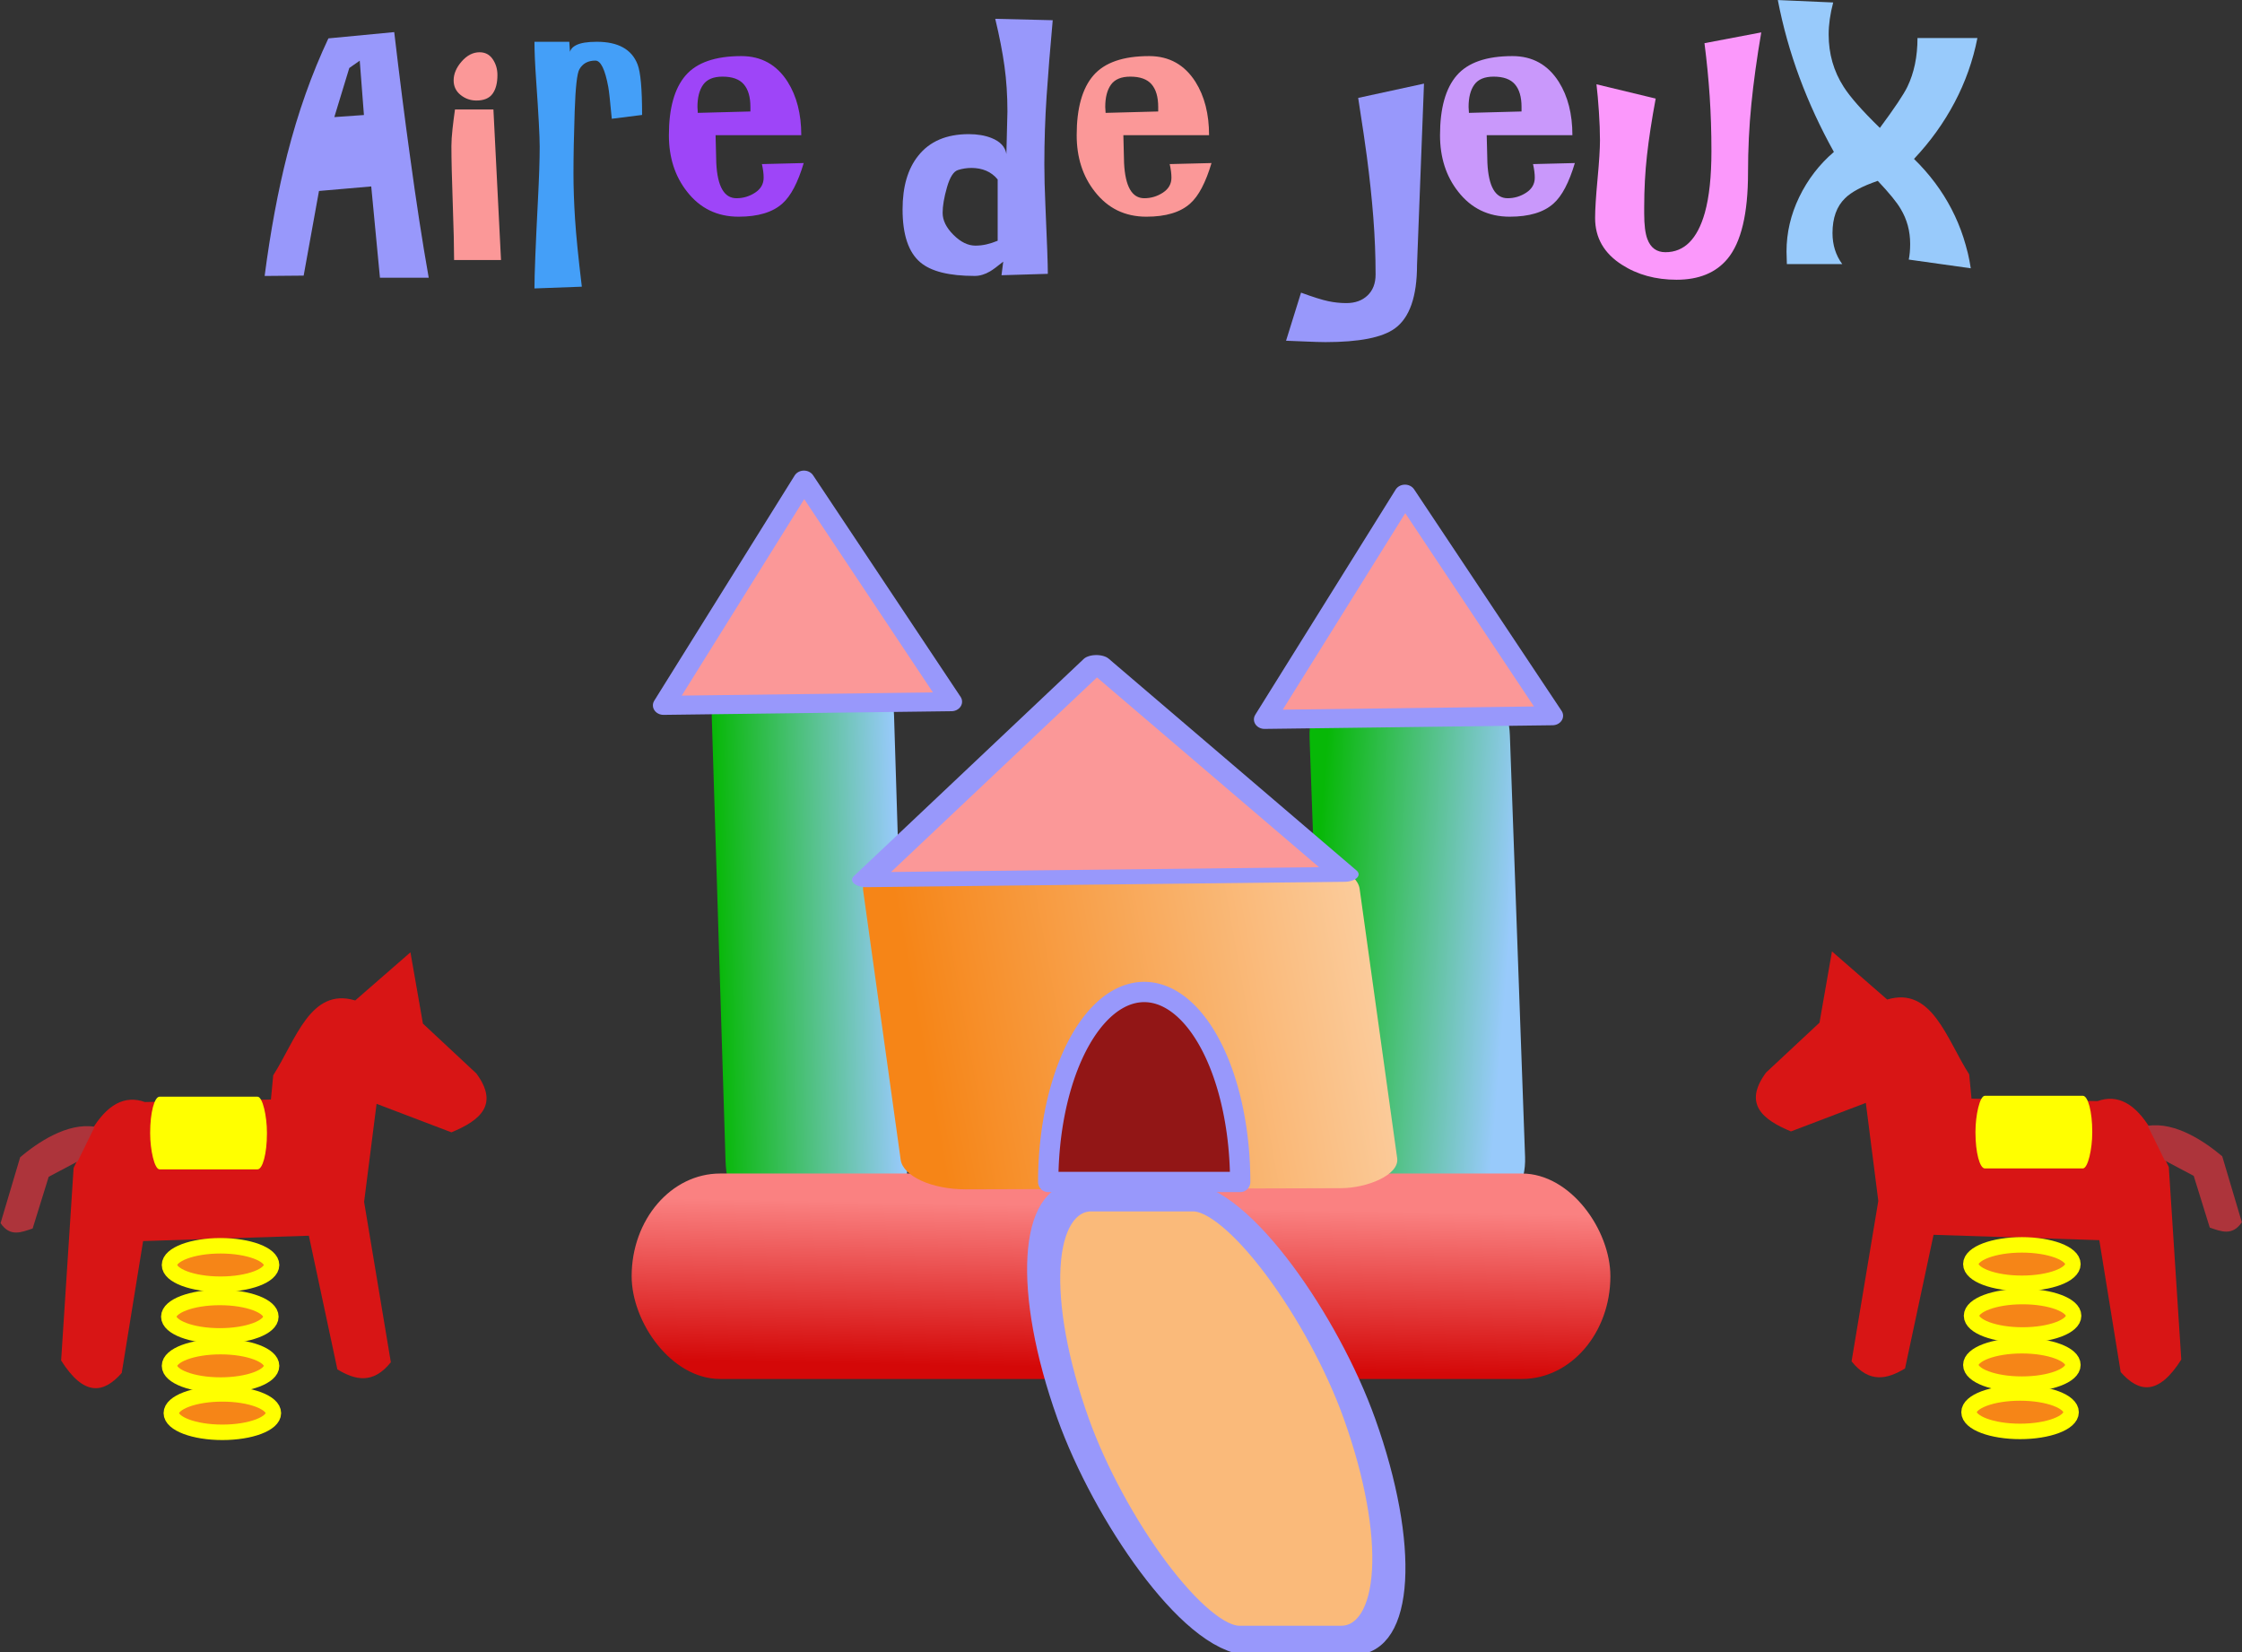
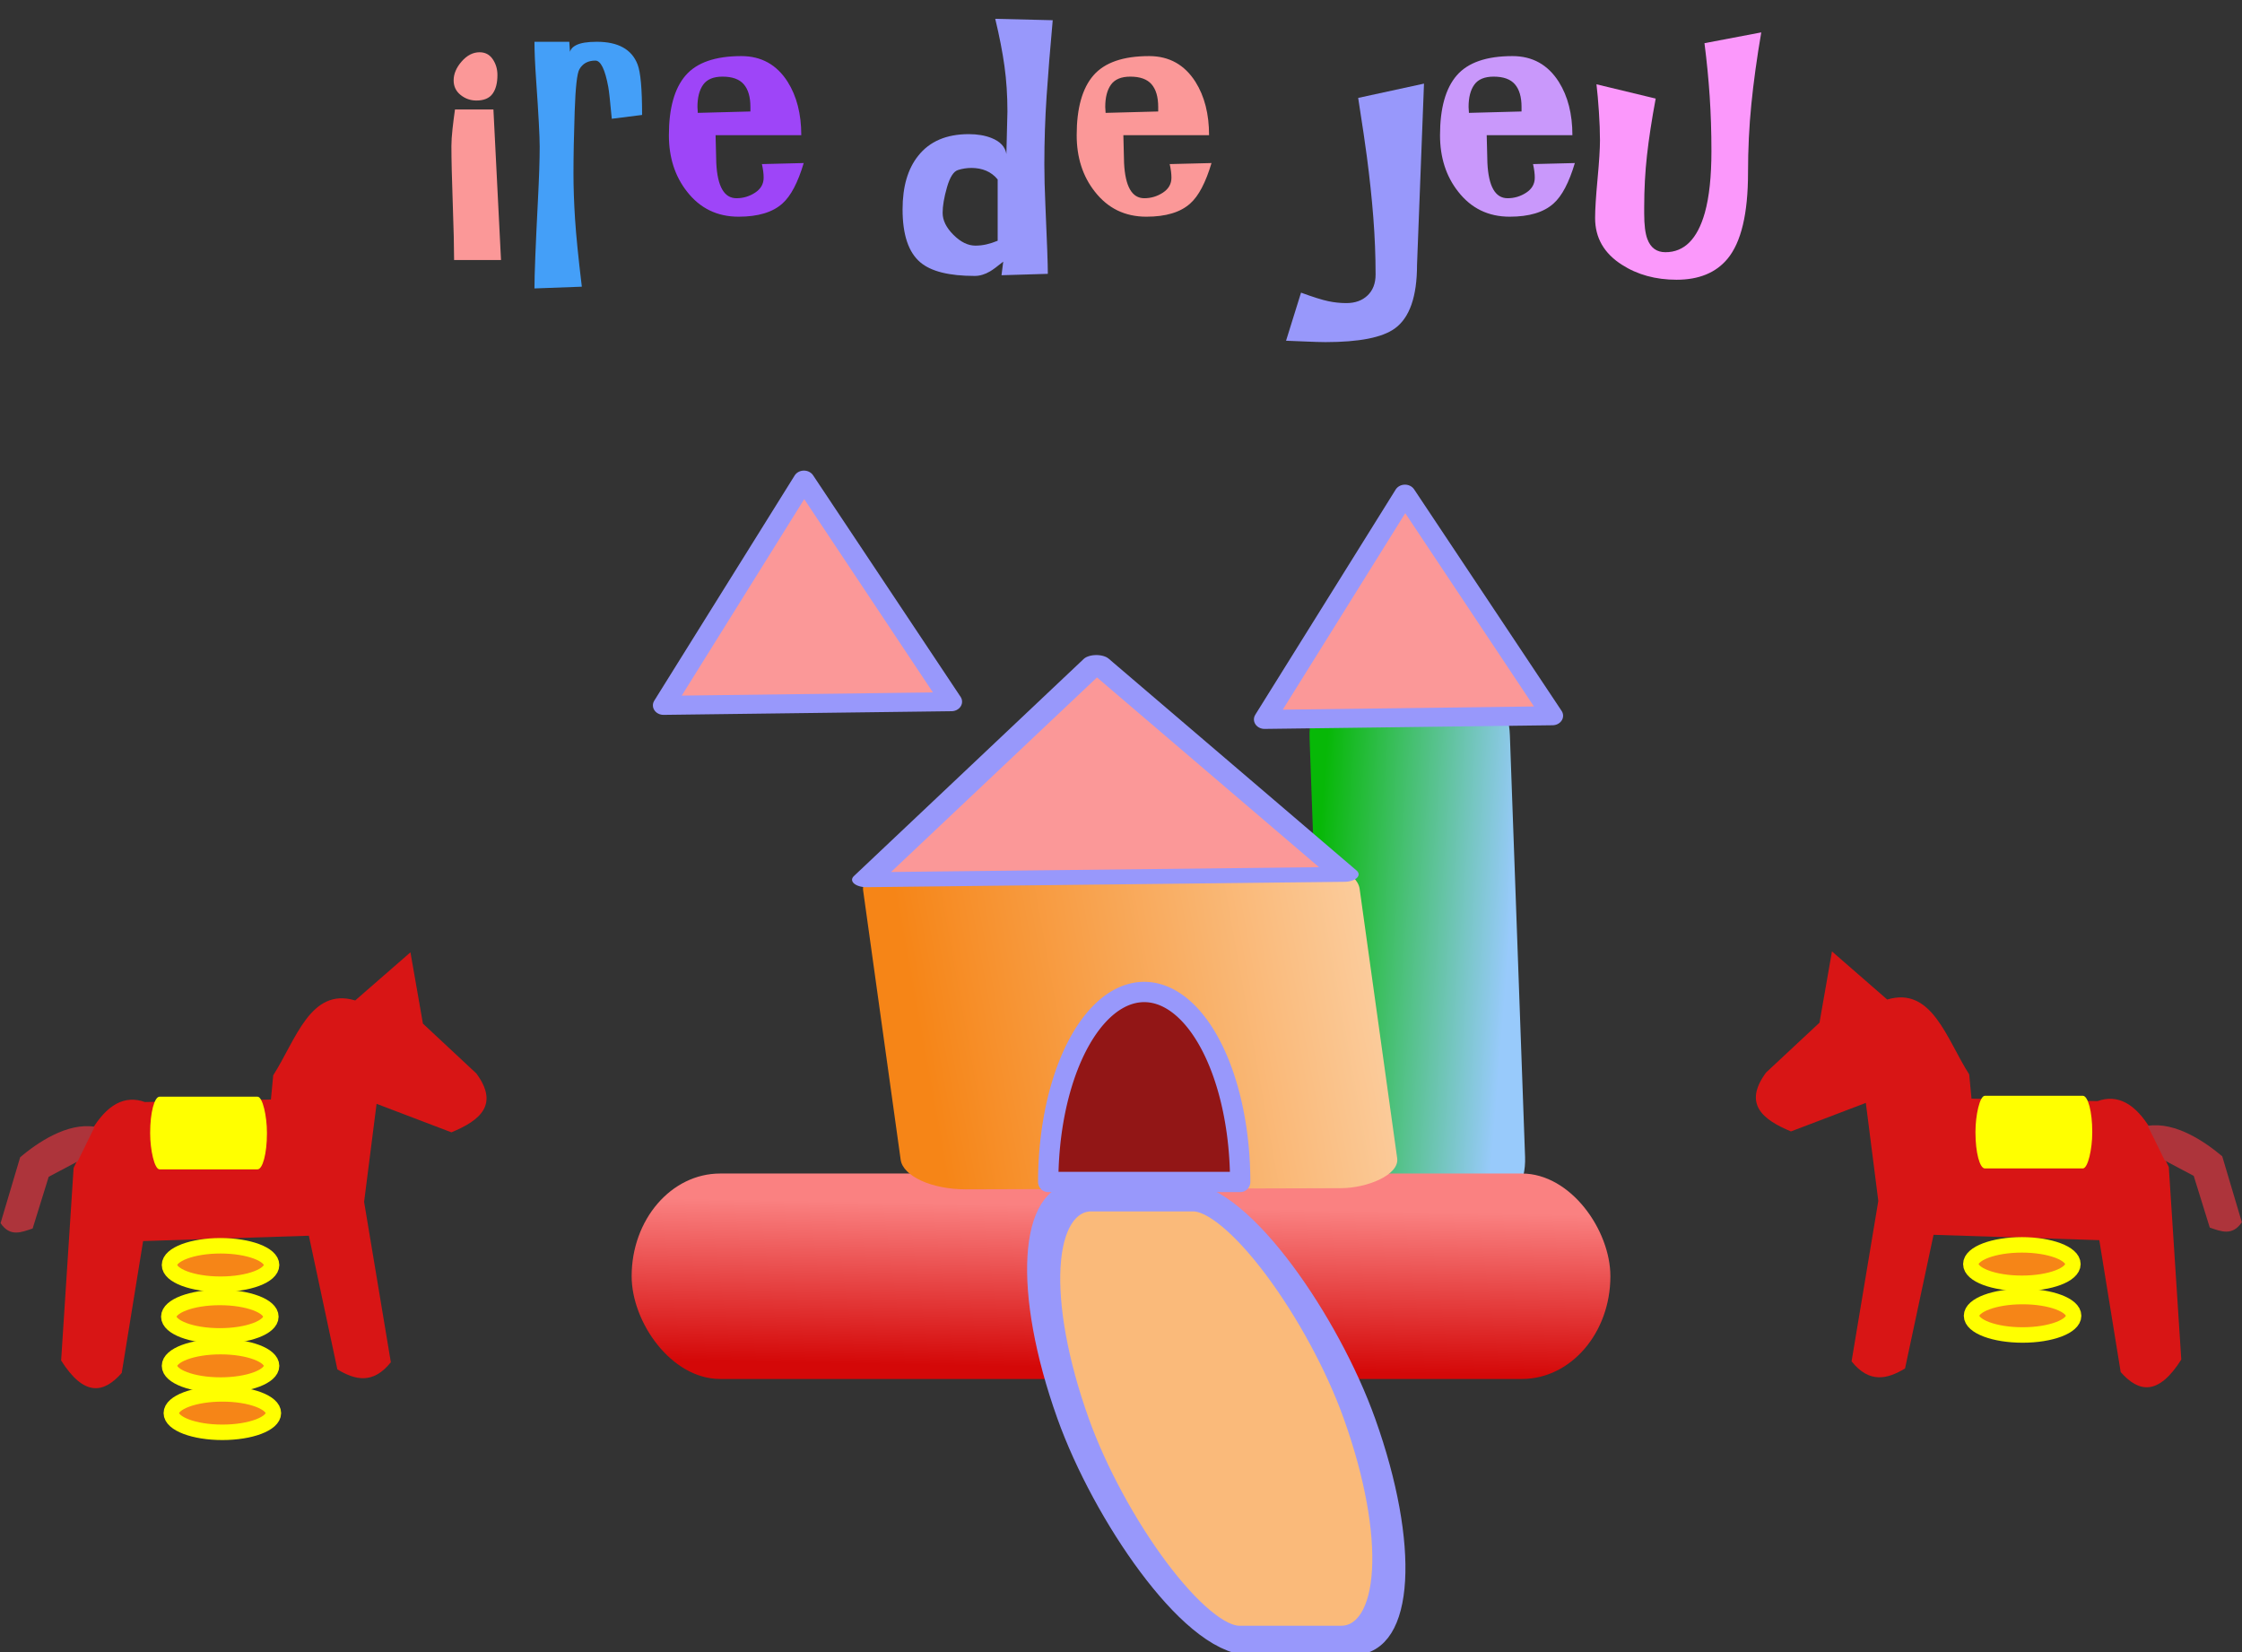
<svg xmlns="http://www.w3.org/2000/svg" xmlns:xlink="http://www.w3.org/1999/xlink" width="271.38" height="200" version="1.1">
  <rect width="100%" height="100%" fill="#333333" stroke="none" />
  <defs>
    <linearGradient id="linearGradient2">
      <stop stop-color="#07b807" offset="0" />
      <stop stop-color="#98cafb" offset="1" />
    </linearGradient>
    <linearGradient id="linearGradient45" x1="-1366.6" x2="-1366.7" y1="436.2" y2="446.72" gradientTransform="matrix(2.225 0 0 2.09 2319.6 -354.14)" gradientUnits="userSpaceOnUse" xlink:href="#linearGradient2" />
    <linearGradient id="linearGradient46" x1="-1366.3" x2="-1367.7" y1="463.64" y2="474.97" gradientTransform="matrix(2.225 0 0 2.09 2319.3 -343.04)" gradientUnits="userSpaceOnUse" xlink:href="#linearGradient2" />
    <linearGradient id="linearGradient47" x1="500.48" x2="500.65" y1="1386.6" y2="1377.2" gradientTransform="matrix(2.09 0 0 2.09 -426.22 -2131.4)" gradientUnits="userSpaceOnUse">
      <stop stop-color="#d40808" offset="0" />
      <stop stop-color="#fa8181" offset="1" />
    </linearGradient>
    <linearGradient id="linearGradient48" x1="-173.76" x2="-173.26" y1="933.53" y2="956.5" gradientTransform="matrix(1.317 0 2.5769e-8 2.496 -507.23 -1827.1)" gradientUnits="userSpaceOnUse">
      <stop stop-color="#f68517" offset="0" />
      <stop stop-color="#fbcd9e" offset="1" />
    </linearGradient>
  </defs>
  <g transform="translate(-495.66 -601.09)">
    <g transform="translate(-.414)">
-       <path d="m532.83 634.45-4.723 0.041c0.703-5.397 1.616-10.302 2.741-14.716 1.293-5.06 2.951-9.74 4.976-14.04l7.969-0.759c0.647 5.509 1.279 10.485 1.897 14.927 0.759 5.593 1.518 10.527 2.278 14.8h-5.904l-1.054-11.047-6.325 0.548zm3.711-19.186 3.584-0.252-0.506-6.578-1.265 0.885z" fill="#9898fb" />
      <path d="m555.8 614.34 0.919 18.225h-5.679c0-1.514-0.054-3.803-0.163-6.868-0.108-3.064-0.163-5.372-0.163-6.922 0-0.578 0.045-1.272 0.135-2.083 0.09-0.811 0.19-1.595 0.299-2.352zm0.485-4.166c0 0.974-0.198 1.731-0.594 2.272-0.396 0.541-1.045 0.811-1.948 0.811-0.721 2e-5 -1.361-0.225-1.92-0.676-0.559-0.451-0.838-1.036-0.838-1.757 0-0.793 0.325-1.56 0.974-2.299 0.649-0.739 1.371-1.109 2.164-1.109 0.684 2e-5 1.216 0.28 1.594 0.838 0.379 0.559 0.568 1.199 0.568 1.919z" fill="#fb9898" />
      <path d="m561.4 618.84c0-1.264-0.141-3.907-0.422-7.927-0.141-2.024-0.211-3.612-0.211-4.765h4.217l0.126 1.898-0.084-0.38c0-0.478 0.267-0.85 0.801-1.118 0.534-0.267 1.363-0.401 2.487-0.401 2.587 2e-5 4.231 0.914 4.934 2.741 0.365 0.928 0.548 2.966 0.548 6.115l-3.669 0.463c-0.196-2.109-0.337-3.388-0.421-3.837-0.394-2.136-0.914-3.204-1.561-3.204-0.899 4e-5 -1.546 0.351-1.939 1.054-0.281 0.478-0.471 2.171-0.569 5.081-0.098 2.909-0.147 5.419-0.147 7.527-2e-5 1.687 0.063 3.521 0.19 5.502 0.127 1.982 0.4 4.715 0.822 8.201l-5.734 0.211c0-1.687 0.141-5.257 0.422-10.71 0.141-2.727 0.211-4.878 0.211-6.452z" fill="#449ff8" />
      <path d="m577.04 617.45c0-3.261 0.675-5.671 2.024-7.231 1.349-1.56 3.598-2.34 6.747-2.34 2.417 4e-5 4.287 1.04 5.608 3.12 1.096 1.742 1.645 3.893 1.645 6.451h-10.373c0.028 1.125 0.057 2.249 0.085 3.374 0.141 2.839 0.956 4.258 2.445 4.258 0.816 0 1.568-0.225 2.256-0.675 0.688-0.45 1.033-1.054 1.033-1.812-1e-5 -0.478-0.07-1.026-0.21-1.645l5.06-0.126c-0.703 2.361-1.561 3.991-2.572 4.891-1.18 1.068-2.951 1.602-5.313 1.602-2.587 0-4.667-1.012-6.241-3.037-1.462-1.855-2.193-4.131-2.193-6.83zm3.5-2.698 6.367-0.169v-0.548c-2e-5 -1.209-0.267-2.122-0.801-2.741-0.534-0.619-1.391-0.928-2.572-0.928-1.096 4e-5 -1.877 0.323-2.341 0.97-0.464 0.646-0.696 1.546-0.696 2.699z" fill="#9e45f8" />
      <path d="m617.51 632.76c-0.73 0.59-1.264 0.984-1.602 1.18-0.619 0.365-1.237 0.548-1.856 0.548-3.092 0-5.284-0.548-6.577-1.645-1.433-1.209-2.15-3.345-2.15-6.408 0-2.756 0.632-4.92 1.897-6.495 1.378-1.742 3.416-2.614 6.114-2.614 1.041 2e-5 1.954 0.154 2.741 0.463 1.069 0.422 1.673 1.069 1.813 1.94l0.127-5.145c-2e-5 -1.94-0.119-3.767-0.358-5.482-0.239-1.715-0.611-3.626-1.118-5.734l6.958 0.169c-0.31 3.401-0.556 6.458-0.739 9.171-0.183 2.713-0.274 5.474-0.274 8.286-2e-5 1.405 0.042 3.049 0.126 4.932 0.197 4.414 0.296 7.183 0.296 8.308l-5.608 0.169zm-0.674-9.951c-0.394-0.478-0.858-0.829-1.392-1.054-0.534-0.225-1.124-0.338-1.77-0.338-0.563 1e-5 -1.111 0.084-1.645 0.253-0.534 0.169-0.977 0.864-1.328 2.087-0.351 1.223-0.527 2.256-0.527 3.099 0 0.9 0.436 1.786 1.307 2.657 0.871 0.872 1.757 1.307 2.657 1.307 0.45 2e-5 0.892-0.049 1.328-0.148 0.436-0.099 0.893-0.246 1.371-0.443z" fill="#9898fb" />
      <path d="m626.4 617.45c0-3.261 0.675-5.671 2.024-7.231 1.349-1.56 3.598-2.34 6.747-2.34 2.417 4e-5 4.287 1.04 5.608 3.12 1.096 1.742 1.645 3.893 1.645 6.451h-10.373c0.028 1.125 0.057 2.249 0.085 3.374 0.141 2.839 0.956 4.258 2.445 4.258 0.816 0 1.568-0.225 2.256-0.675 0.688-0.45 1.033-1.054 1.033-1.812-2e-5 -0.478-0.07-1.026-0.21-1.645l5.06-0.126c-0.703 2.361-1.561 3.991-2.572 4.891-1.18 1.068-2.951 1.602-5.313 1.602-2.587 0-4.667-1.012-6.241-3.037-1.462-1.855-2.193-4.131-2.193-6.83zm3.5-2.698 6.367-0.169v-0.548c-2e-5 -1.209-0.267-2.122-0.801-2.741-0.534-0.619-1.391-0.928-2.572-0.928-1.096 4e-5 -1.877 0.323-2.341 0.97-0.464 0.646-0.696 1.546-0.696 2.699z" fill="#fb9898" />
      <path d="m668.44 611.21-0.843 21.927c0 3.851-0.899 6.423-2.698 7.716-1.518 1.096-4.316 1.645-8.391 1.645-0.534 0-1.434-0.028-2.699-0.084s-1.954-0.084-2.066-0.084l1.813-5.819c1.462 0.534 2.558 0.879 3.289 1.033 0.731 0.154 1.462 0.232 2.193 0.232 1.068-2e-5 1.925-0.309 2.572-0.928s0.97-1.462 0.97-2.53c0-2.248-0.091-4.546-0.274-6.893-0.183-2.347-0.443-4.8-0.78-7.358-0.168-1.321-0.519-3.697-1.054-7.126z" fill="#9898fb" />
      <path d="m670.38 617.45c0-3.261 0.675-5.671 2.024-7.231 1.349-1.56 3.598-2.34 6.747-2.34 2.417 4e-5 4.287 1.04 5.608 3.12 1.096 1.742 1.645 3.893 1.645 6.451h-10.373c0.028 1.125 0.057 2.249 0.085 3.374 0.141 2.839 0.956 4.258 2.445 4.258 0.816 0 1.568-0.225 2.256-0.675 0.688-0.45 1.033-1.054 1.033-1.812-1e-5 -0.478-0.07-1.026-0.21-1.645l5.06-0.126c-0.703 2.361-1.561 3.991-2.572 4.891-1.18 1.068-2.951 1.602-5.313 1.602-2.587 0-4.667-1.012-6.241-3.037-1.462-1.855-2.193-4.131-2.193-6.83zm3.5-2.698 6.367-0.169v-0.548c-2e-5 -1.209-0.267-2.122-0.801-2.741-0.534-0.619-1.391-0.928-2.572-0.928-1.096 4e-5 -1.877 0.323-2.341 0.97-0.464 0.646-0.696 1.546-0.696 2.699z" fill="#c998fb" />
      <path d="m689.74 618.04c0-1.012-0.042-2.151-0.127-3.416-0.085-1.265-0.183-2.375-0.295-3.331l7.168 1.728c-0.478 2.558-0.829 4.849-1.054 6.873-0.225 2.024-0.337 4.118-0.337 6.283v0.759c0 1.377 0.127 2.403 0.38 3.078 0.394 1.068 1.125 1.602 2.193 1.602 2.277 0 3.865-1.588 4.765-4.765 0.534-1.911 0.8-4.399 0.8-7.463 0-2.305-0.07-4.512-0.21-6.62-0.14-2.108-0.351-4.259-0.632-6.451l6.873-1.306c-0.534 3.12-0.934 6.022-1.201 8.707-0.267 2.684-0.401 5.446-0.401 8.286 0 4.947-0.829 8.419-2.487 10.415-1.406 1.687-3.458 2.53-6.157 2.53-2.53 0-4.736-0.604-6.619-1.813-2.164-1.378-3.247-3.261-3.247-5.65 0-1.041 0.098-2.615 0.295-4.723 0.197-2.108 0.295-3.682 0.295-4.722z" fill="#fb98fb" />
-       <path d="m717.97 601.39c-0.365 1.378-0.548 2.671-0.548 3.88-2e-5 2.333 0.604 4.442 1.813 6.325 0.787 1.237 2.248 2.896 4.385 4.976 1.771-2.389 2.881-4.048 3.33-4.976 0.816-1.687 1.224-3.654 1.224-5.903h7.252c-0.534 2.726-1.455 5.326-2.762 7.8-1.307 2.474-2.945 4.751-4.912 6.831 3.767 3.683 6.058 8.096 6.873 13.24l-7.506-1.054c0.112-0.562 0.168-1.194 0.168-1.897 0-1.547-0.379-2.952-1.137-4.217-0.45-0.788-1.378-1.926-2.783-3.415-1.883 0.646-3.204 1.349-3.963 2.108-1.012 0.984-1.518 2.39-1.518 4.217-2e-5 1.433 0.394 2.684 1.181 3.752h-6.704l-0.043-1.517c0-2.278 0.513-4.478 1.539-6.6 1.026-2.122 2.424-3.942 4.195-5.46-1.63-2.924-3.014-5.917-4.152-8.981-1.138-3.064-2.017-6.198-2.635-9.403z" fill="#98cafb" />
    </g>
    <g transform="translate(2.557)">
-       <rect transform="matrix(-.031 -1 1 -.013 0 0)" x="-754.78" y="557.71" width="65.501" height="22.059" rx="5.923" ry="2.703" fill="url(#linearGradient45)" />
      <rect transform="matrix(-.036 -.999 1 -.011 0 0)" x="-754.69" y="626.49" width="62.391" height="24.248" rx="5.642" ry="2.971" fill="url(#linearGradient46)" />
      <rect x="569.56" y="743.13" width="118.47" height="24.867" rx="10.714" ry="20.096" fill="url(#linearGradient47)" />
      <rect transform="matrix(-.138 -.99 1 -.003 0 0)" x="-754.1" y="498.56" width="40.208" height="60.1" rx="3.636" ry="7.365" fill="url(#linearGradient48)" />
      <path transform="matrix(2.313 -.102 .114 2.072 -591.34 -2018.2)" d="m484.55 1329.8-15.043-0.527 7.978-12.765 3.533 6.646z" fill="#fb9898" stroke="#9898fb" stroke-linejoin="round" stroke-width="1.11" />
      <path transform="matrix(3.837 -.113 .218 1.989 -1493.3 -1883.3)" d="m484.55 1329.8-15.043-0.527 7.978-12.765 3.533 6.646z" fill="#fb9898" stroke="#9898fb" stroke-linejoin="round" stroke-width=".906" />
      <path transform="scale(1,-1)" d="m643.22-744.15a11.618 22.993 0 0 1-5.809 19.913 11.618 22.993 0 0 1-11.618 0 11.618 22.993 0 0 1-5.809-19.913h11.618z" fill="#921616" stroke="#9898fb" stroke-linejoin="round" stroke-width="2.458" />
      <path transform="matrix(2.313 -.102 .114 2.072 -664.09 -2019.9)" d="m484.55 1329.8-15.043-0.527 7.978-12.765 3.533 6.646z" fill="#fb9898" stroke="#9898fb" stroke-linejoin="round" stroke-width="1.11" />
      <rect transform="matrix(1 0 .337 .942 0 0)" x="346.53" y="791.85" width="34.661" height="57.04" rx="11.183" ry="57.04" fill="#faba7a" stroke="#9898fb" stroke-linejoin="round" stroke-width="3.8" />
    </g>
    <g transform="matrix(1.217 0 0 1.217 -121.45 125.73)">
      <path d="m544.53 500.38 7.445 2.836c2.895-1.198 4.743-2.777 2.482-5.85l-5.318-4.963-1.241-7.09-5.495 4.786c-4.454-1.339-5.904 3.935-8.154 7.445l-0.229 2.41-12.533 0.249c-2.012-0.729-3.779 0.256-5.318 2.836l-1.773 3.723-1.241 19.144c2.274 3.6 4.223 3.294 6.027 1.241l2.127-13.117 16.485-0.532 2.836 13.294c1.773 1.067 3.545 1.503 5.318-0.709l-2.659-15.953z" fill="#d81515" />
      <path d="m516.49 502.66c-2.764-0.434-5.726 1.611-7.409 3.03l-1.95 6.558c0.952 1.405 2.077 0.908 3.191 0.532l1.595-5.141 2.883-1.531z" fill="#ad343b" />
      <rect x="522.01" y="499.67" width="11.615" height="7.228" rx=".937" ry="3.564" fill="#ff0" />
      <ellipse cx="529.19" cy="531.14" rx="5.076" ry="1.911" fill="#f68517" stroke="#ff0" stroke-linejoin="round" stroke-width="1.539" />
      <ellipse cx="529.01" cy="526.44" rx="5.076" ry="1.911" fill="#f68517" stroke="#ff0" stroke-linejoin="round" stroke-width="1.539" />
      <ellipse cx="528.94" cy="521.55" rx="5.076" ry="1.911" fill="#f68517" stroke="#ff0" stroke-linejoin="round" stroke-width="1.539" />
      <ellipse cx="529.01" cy="516.41" rx="5.076" ry="1.911" fill="#f68517" stroke="#ff0" stroke-linejoin="round" stroke-width="1.539" />
    </g>
    <g transform="matrix(-1.217 0 0 1.217 1384.2 125.62)">
      <path d="m544.53 500.38 7.445 2.836c2.895-1.198 4.743-2.777 2.482-5.85l-5.318-4.963-1.241-7.09-5.495 4.786c-4.454-1.339-5.904 3.935-8.154 7.445l-0.229 2.41-12.533 0.249c-2.012-0.729-3.779 0.256-5.318 2.836l-1.773 3.723-1.241 19.144c2.274 3.6 4.223 3.294 6.027 1.241l2.127-13.117 16.485-0.532 2.836 13.294c1.773 1.067 3.545 1.503 5.318-0.709l-2.659-15.953z" fill="#d81515" />
      <path d="m516.49 502.66c-2.764-0.434-5.726 1.611-7.409 3.03l-1.95 6.558c0.952 1.405 2.077 0.908 3.191 0.532l1.595-5.141 2.883-1.531z" fill="#ad343b" />
      <rect x="522.01" y="499.67" width="11.615" height="7.228" rx=".937" ry="3.564" fill="#ff0" />
-       <ellipse cx="529.19" cy="531.14" rx="5.076" ry="1.911" fill="#f68517" stroke="#ff0" stroke-linejoin="round" stroke-width="1.539" />
-       <ellipse cx="529.01" cy="526.44" rx="5.076" ry="1.911" fill="#f68517" stroke="#ff0" stroke-linejoin="round" stroke-width="1.539" />
      <ellipse cx="528.94" cy="521.55" rx="5.076" ry="1.911" fill="#f68517" stroke="#ff0" stroke-linejoin="round" stroke-width="1.539" />
      <ellipse cx="529.01" cy="516.41" rx="5.076" ry="1.911" fill="#f68517" stroke="#ff0" stroke-linejoin="round" stroke-width="1.539" />
    </g>
  </g>
</svg>